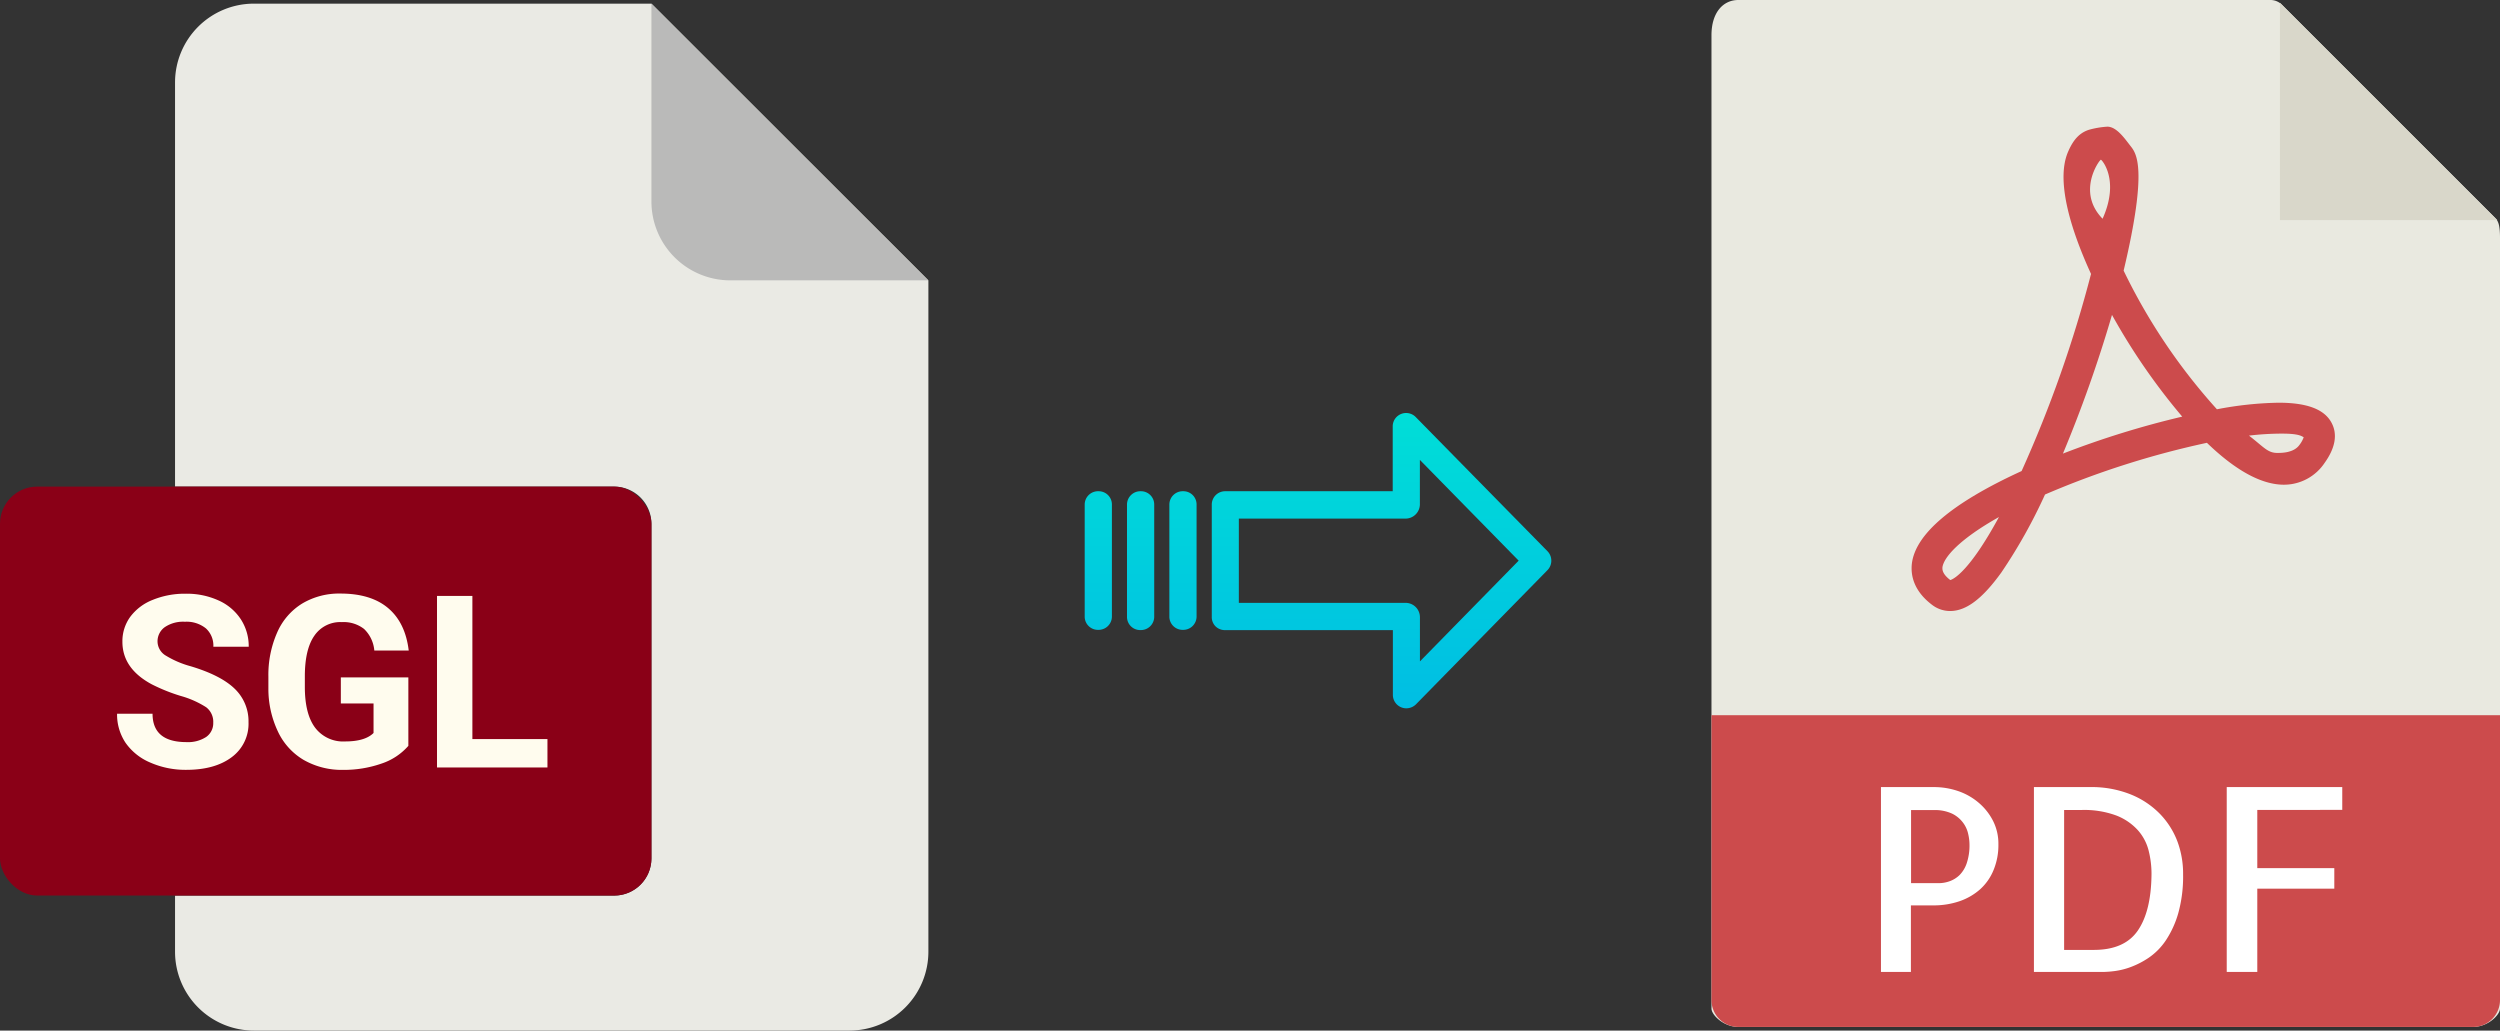
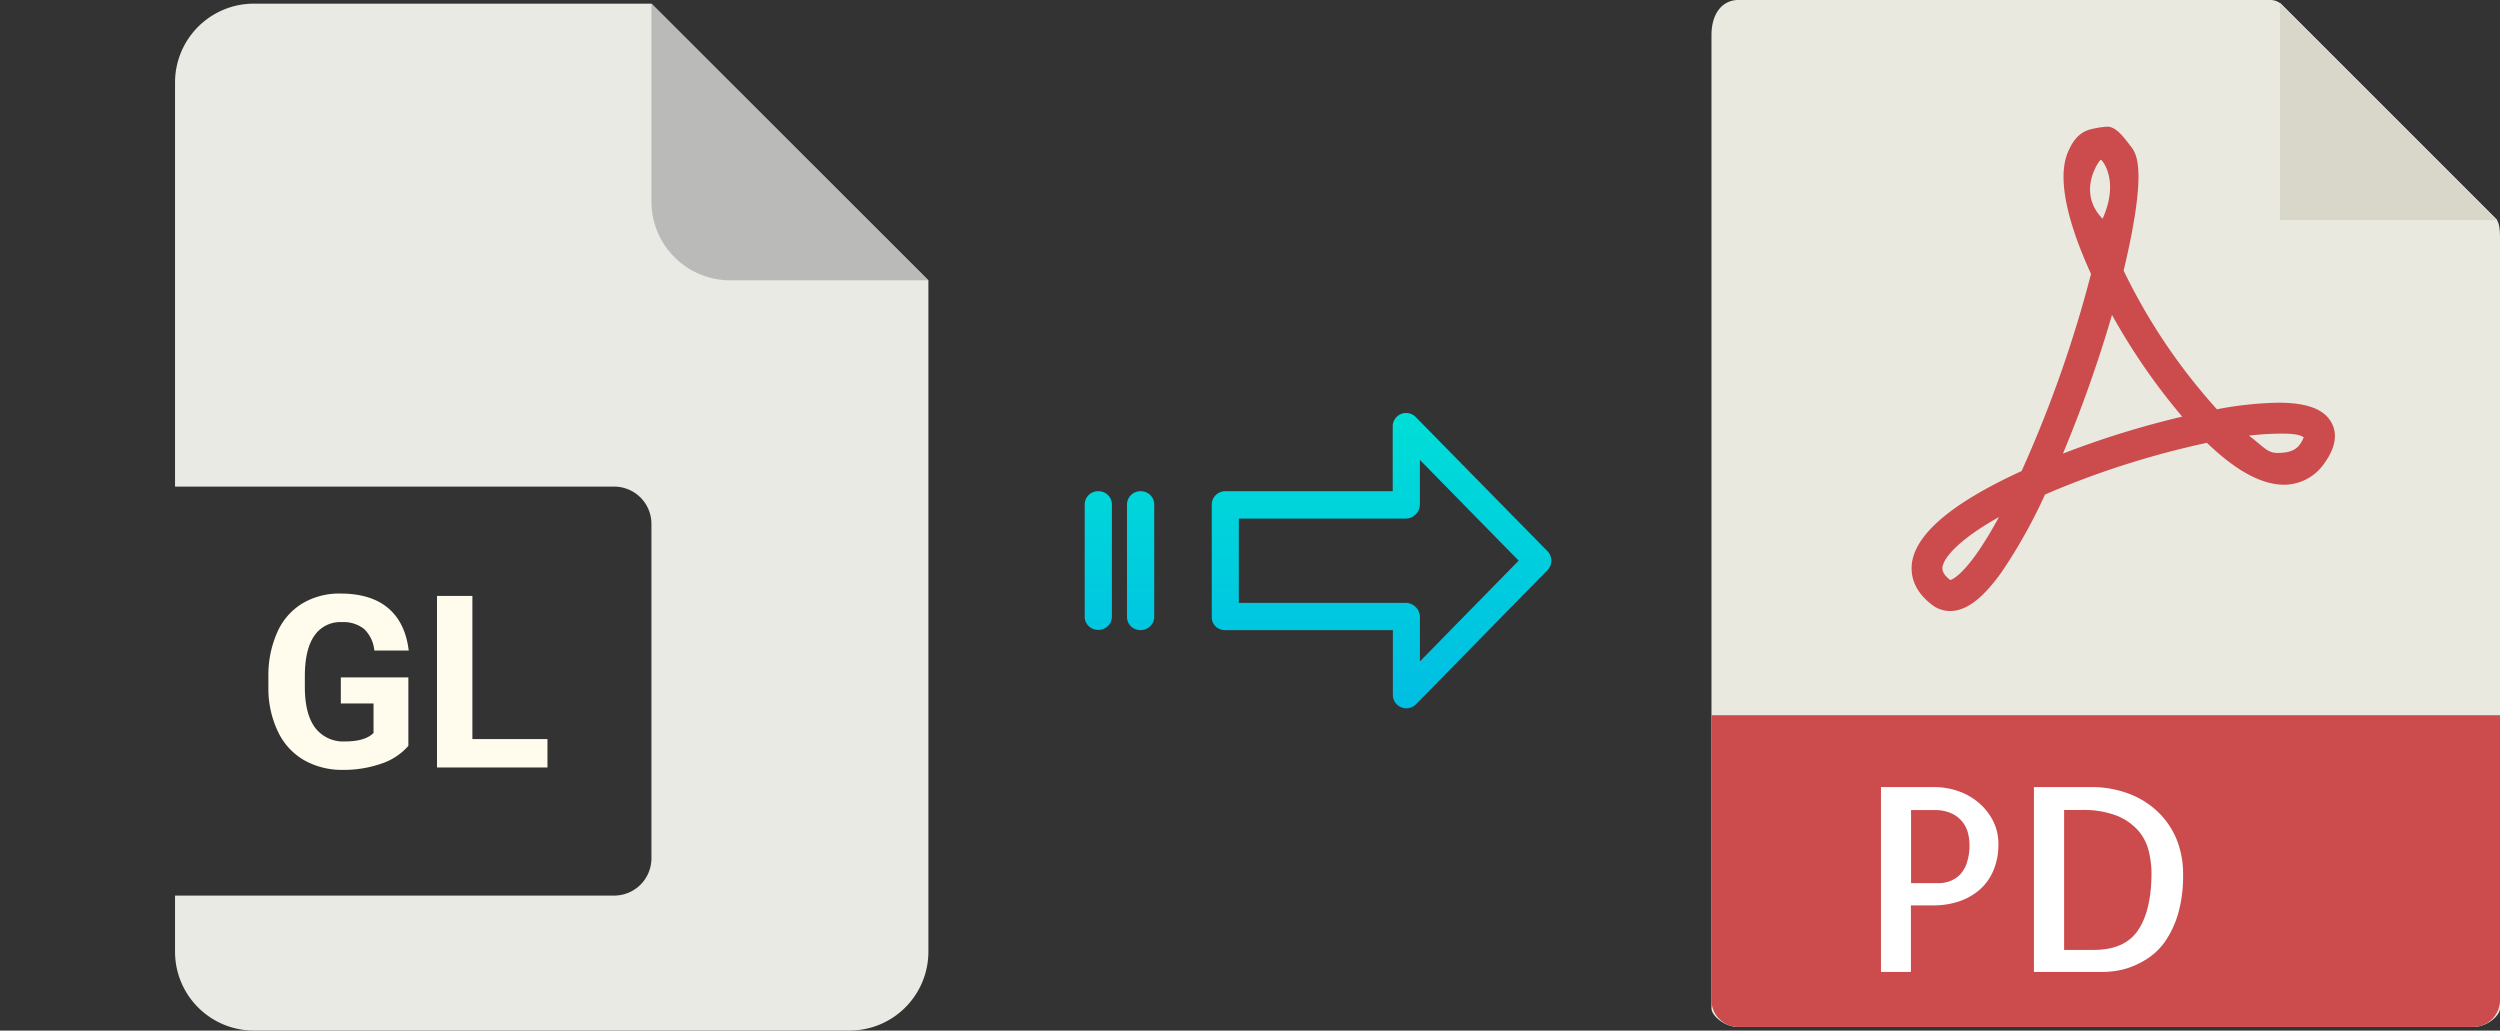
<svg xmlns="http://www.w3.org/2000/svg" xmlns:xlink="http://www.w3.org/1999/xlink" viewBox="0 0 486.89 200.71">
  <rect x="0" y="0" width="486.89" height="200.71" fill="#333333" stroke="none" />
  <defs>
    <style>.cls-1{fill:#eaeae4;}.cls-2{fill:#babab9;}.cls-3{fill:#8a0017;}.cls-4{fill:#fffcee;}.cls-5{fill:#e9e9e0;}.cls-6{fill:#d9d7ca;}.cls-7{fill:#cc4b4c;}.cls-8{fill:#fff;}.cls-9{fill:url(#linear-gradient);}.cls-10{fill:url(#linear-gradient-2);}.cls-11{fill:url(#linear-gradient-3);}.cls-12{fill:url(#linear-gradient-4);}</style>
    <linearGradient id="linear-gradient" x1="269.03" y1="135.65" x2="269.03" y2="16.45" gradientTransform="matrix(1, 0, 0, -1, 0, 186)" gradientUnits="userSpaceOnUse">
      <stop offset="0" stop-color="#00efd1" />
      <stop offset="1" stop-color="#00acea" />
    </linearGradient>
    <linearGradient id="linear-gradient-2" x1="230.38" y1="135.65" x2="230.38" y2="16.45" xlink:href="#linear-gradient" />
    <linearGradient id="linear-gradient-3" x1="222.13" y1="135.65" x2="222.13" y2="16.45" xlink:href="#linear-gradient" />
    <linearGradient id="linear-gradient-4" x1="213.89" y1="135.65" x2="213.89" y2="16.45" xlink:href="#linear-gradient" />
  </defs>
  <title>sgl to pdf</title>
  <g id="Layer_2" data-name="Layer 2">
    <g id="Layer_2-2" data-name="Layer 2">
      <path class="cls-1" d="M119.62,174.42H34.09v10.93a15.36,15.36,0,0,0,15.36,15.36h116a15.37,15.37,0,0,0,15.36-15.36V54.6L126.87.71H49.45A15.36,15.36,0,0,0,34.09,16.07v78.7h85.53a7.26,7.26,0,0,1,7.25,7.25h0v65.15A7.26,7.26,0,0,1,119.62,174.42Z" />
      <path class="cls-2" d="M180.76,54.6,126.87.71V39.24A15.36,15.36,0,0,0,142.23,54.6h38.53Z" />
-       <rect class="cls-3" y="94.77" width="126.87" height="79.64" rx="7.24" />
-       <path class="cls-4" d="M22.8,139h6.91q0,5.53,6.61,5.53a6.46,6.46,0,0,0,3.83-1,3.26,3.26,0,0,0,1.38-2.79,3.55,3.55,0,0,0-1.38-3,18.25,18.25,0,0,0-4.95-2.2,34.72,34.72,0,0,1-5.67-2.28q-5.7-3.07-5.69-8.29a8.07,8.07,0,0,1,1.52-4.83,10,10,0,0,1,4.38-3.31,16.47,16.47,0,0,1,6.42-1.2,14.93,14.93,0,0,1,6.38,1.3,10.07,10.07,0,0,1,4.35,3.66,9.62,9.62,0,0,1,1.55,5.37H41.55a4.52,4.52,0,0,0-1.44-3.57A6,6,0,0,0,36,121.09a6.34,6.34,0,0,0-3.92,1.06,3.39,3.39,0,0,0-1.4,2.82,3.24,3.24,0,0,0,1.64,2.73,18.65,18.65,0,0,0,4.83,2.06q5.88,1.77,8.56,4.38a8.75,8.75,0,0,1,2.69,6.52,8.08,8.08,0,0,1-3.28,6.81q-3.28,2.46-8.84,2.46a17.06,17.06,0,0,1-7-1.41,11.15,11.15,0,0,1-4.83-3.86A9.93,9.93,0,0,1,22.8,139Z" />
      <path class="cls-4" d="M52.27,134.08V131.8A20.46,20.46,0,0,1,54,123.14a12.42,12.42,0,0,1,4.86-5.6,14,14,0,0,1,7.45-1.94q5.94,0,9.29,2.84t4,8.25h-6.7a6.59,6.59,0,0,0-2-4.2,6.47,6.47,0,0,0-4.32-1.33,6.09,6.09,0,0,0-5.35,2.64c-1.23,1.75-1.85,4.37-1.86,7.84v2.14c0,3.5.66,6.15,2,7.94a6.83,6.83,0,0,0,5.85,2.68c2.58,0,4.43-.55,5.53-1.65V137H66.38v-5.07H79.53v13.33a11.93,11.93,0,0,1-5.25,3.46,22.27,22.27,0,0,1-7.53,1.22A14.94,14.94,0,0,1,59.14,148a12.61,12.61,0,0,1-5-5.5A19.38,19.38,0,0,1,52.27,134.08Z" />
      <path class="cls-4" d="M92,143.94h14.62v5.53H85.11V116.06H92Z" />
    </g>
    <g id="pdf">
      <path class="cls-5" d="M442.19,0H338.54c-2.88,0-5.22,2.34-5.22,6.88V196.43c0,1.23,2.34,3.57,5.22,3.57H481.66c2.89,0,5.23-2.34,5.23-3.57V46.35c0-2.49-.33-3.29-.92-3.88L444.41.92A3.14,3.14,0,0,0,442.19,0Z" />
      <polygon class="cls-6" points="444.03 0.54 444.03 42.86 486.35 42.86 444.03 0.54" />
      <path class="cls-7" d="M379.8,119h0a5.74,5.74,0,0,1-3.46-1.16c-3.72-2.79-4.22-5.89-4-8,.65-5.81,7.84-11.9,21.38-18.1a239.05,239.05,0,0,0,13.52-38.39c-3.56-7.76-7-17.82-4.5-23.72.89-2.07,2-3.66,4.05-4.34a16.94,16.94,0,0,1,3.63-.62c1.8,0,3.38,2.32,4.5,3.75s3.45,4.19-1.33,24.29a114.33,114.33,0,0,0,18.17,27,69.12,69.12,0,0,1,12-1.28c5.6,0,9,1.3,10.37,4,1.14,2.22.67,4.82-1.39,7.71a9.52,9.52,0,0,1-7.93,4.26c-4.35,0-9.4-2.75-15-8.16a170.63,170.63,0,0,0-31.53,10.07,102.39,102.39,0,0,1-8.51,15.19C386.08,116.62,382.92,119,379.8,119Zm9.5-18.3c-7.63,4.29-10.74,7.81-11,9.8,0,.33-.14,1.19,1.53,2.47C380.41,112.81,383.51,111.39,389.3,100.71ZM438,84.84c2.91,2.24,3.62,3.37,5.52,3.37.84,0,3.22,0,4.32-1.57a5.49,5.49,0,0,0,.82-1.48c-.43-.24-1-.71-4.19-.71A54.92,54.92,0,0,0,438,84.84Zm-26.68-23.5a257.63,257.63,0,0,1-9.55,27A176.33,176.33,0,0,1,425,81.14,122.61,122.61,0,0,1,411.33,61.34Zm-2.17-30.23c-.35.12-4.75,6.28.34,11.49C412.89,35.05,409.31,31.06,409.16,31.11Z" />
      <path class="cls-7" d="M481.66,200H338.54a5.23,5.23,0,0,1-5.22-5.23V139.29H486.89v55.48A5.23,5.23,0,0,1,481.66,200Z" />
      <path class="cls-8" d="M372.19,189.29h-5.86v-36h10.35a14.52,14.52,0,0,1,4.54.73,12.25,12.25,0,0,1,4,2.2,11.39,11.39,0,0,1,2.88,3.54,9.8,9.8,0,0,1,1.1,4.66,12.71,12.71,0,0,1-.93,5,10.29,10.29,0,0,1-2.59,3.74,11.8,11.8,0,0,1-4,2.34,15.49,15.49,0,0,1-5.17.83h-4.35v13Zm0-31.55V172h5.37a6.28,6.28,0,0,0,2.13-.37,5.39,5.39,0,0,0,1.93-1.19,6,6,0,0,0,1.41-2.32,10.89,10.89,0,0,0,.54-3.69,9.4,9.4,0,0,0-.25-2,5.66,5.66,0,0,0-1-2.2,5.84,5.84,0,0,0-2.12-1.76,7.92,7.92,0,0,0-3.61-.7h-4.4Z" />
      <path class="cls-8" d="M425.17,170.29a26.71,26.71,0,0,1-.95,7.6,19,19,0,0,1-2.42,5.27,12.54,12.54,0,0,1-3.3,3.35,16.64,16.64,0,0,1-3.54,1.83,14.21,14.21,0,0,1-3.12.78,20.25,20.25,0,0,1-2.1.17H396.12v-36H407a20.52,20.52,0,0,1,8,1.44,16.62,16.62,0,0,1,5.71,3.83,15.65,15.65,0,0,1,3.4,5.44A18,18,0,0,1,425.17,170.29ZM407.79,185q6,0,8.59-3.81t2.64-11a18.62,18.62,0,0,0-.54-4.45,9.48,9.48,0,0,0-2.07-4,11.08,11.08,0,0,0-4.18-2.89,18,18,0,0,0-6.83-1.1H402V185Z" />
-       <path class="cls-8" d="M439.62,157.74v11.33h15v4h-15v16.22h-5.95v-36h22.5v4.44Z" />
    </g>
    <g id="Layer_3" data-name="Layer 3">
      <path class="cls-9" d="M275.73,81.23a2.62,2.62,0,0,0-3.7-.06,2.59,2.59,0,0,0-.79,1.91V95.67H238.63A2.61,2.61,0,0,0,236,98.22v22a2.5,2.5,0,0,0,.77,1.8,2.61,2.61,0,0,0,1.88.7h32.62V135.3a2.62,2.62,0,0,0,1.62,2.45,2.57,2.57,0,0,0,1,.2,2.68,2.68,0,0,0,1.89-.79l25.59-26.11a2.65,2.65,0,0,0,0-3.71Zm.81,47.58v-8.63a2.8,2.8,0,0,0-2.7-2.77H241.27V101h32.56a2.8,2.8,0,0,0,2.7-2.77V89.57l19.24,19.62Z" />
-       <path class="cls-10" d="M230.39,95.67h0a2.6,2.6,0,0,0-2.65,2.55v0l0,21.89a2.58,2.58,0,0,0,2.59,2.56h.06a2.6,2.6,0,0,0,2.65-2.55V98.23a2.57,2.57,0,0,0-2.58-2.56Z" />
      <path class="cls-11" d="M222.14,95.67h0a2.61,2.61,0,0,0-2.65,2.55v21.93a2.56,2.56,0,0,0,2.58,2.56h.07a2.6,2.6,0,0,0,2.65-2.55V98.23a2.58,2.58,0,0,0-2.58-2.56Z" />
      <path class="cls-12" d="M213.9,95.67h0a2.6,2.6,0,0,0-2.65,2.55v0l0,21.89a2.58,2.58,0,0,0,2.58,2.56h.07a2.6,2.6,0,0,0,2.65-2.55v0l0-21.89A2.58,2.58,0,0,0,214,95.67Z" />
    </g>
  </g>
</svg>